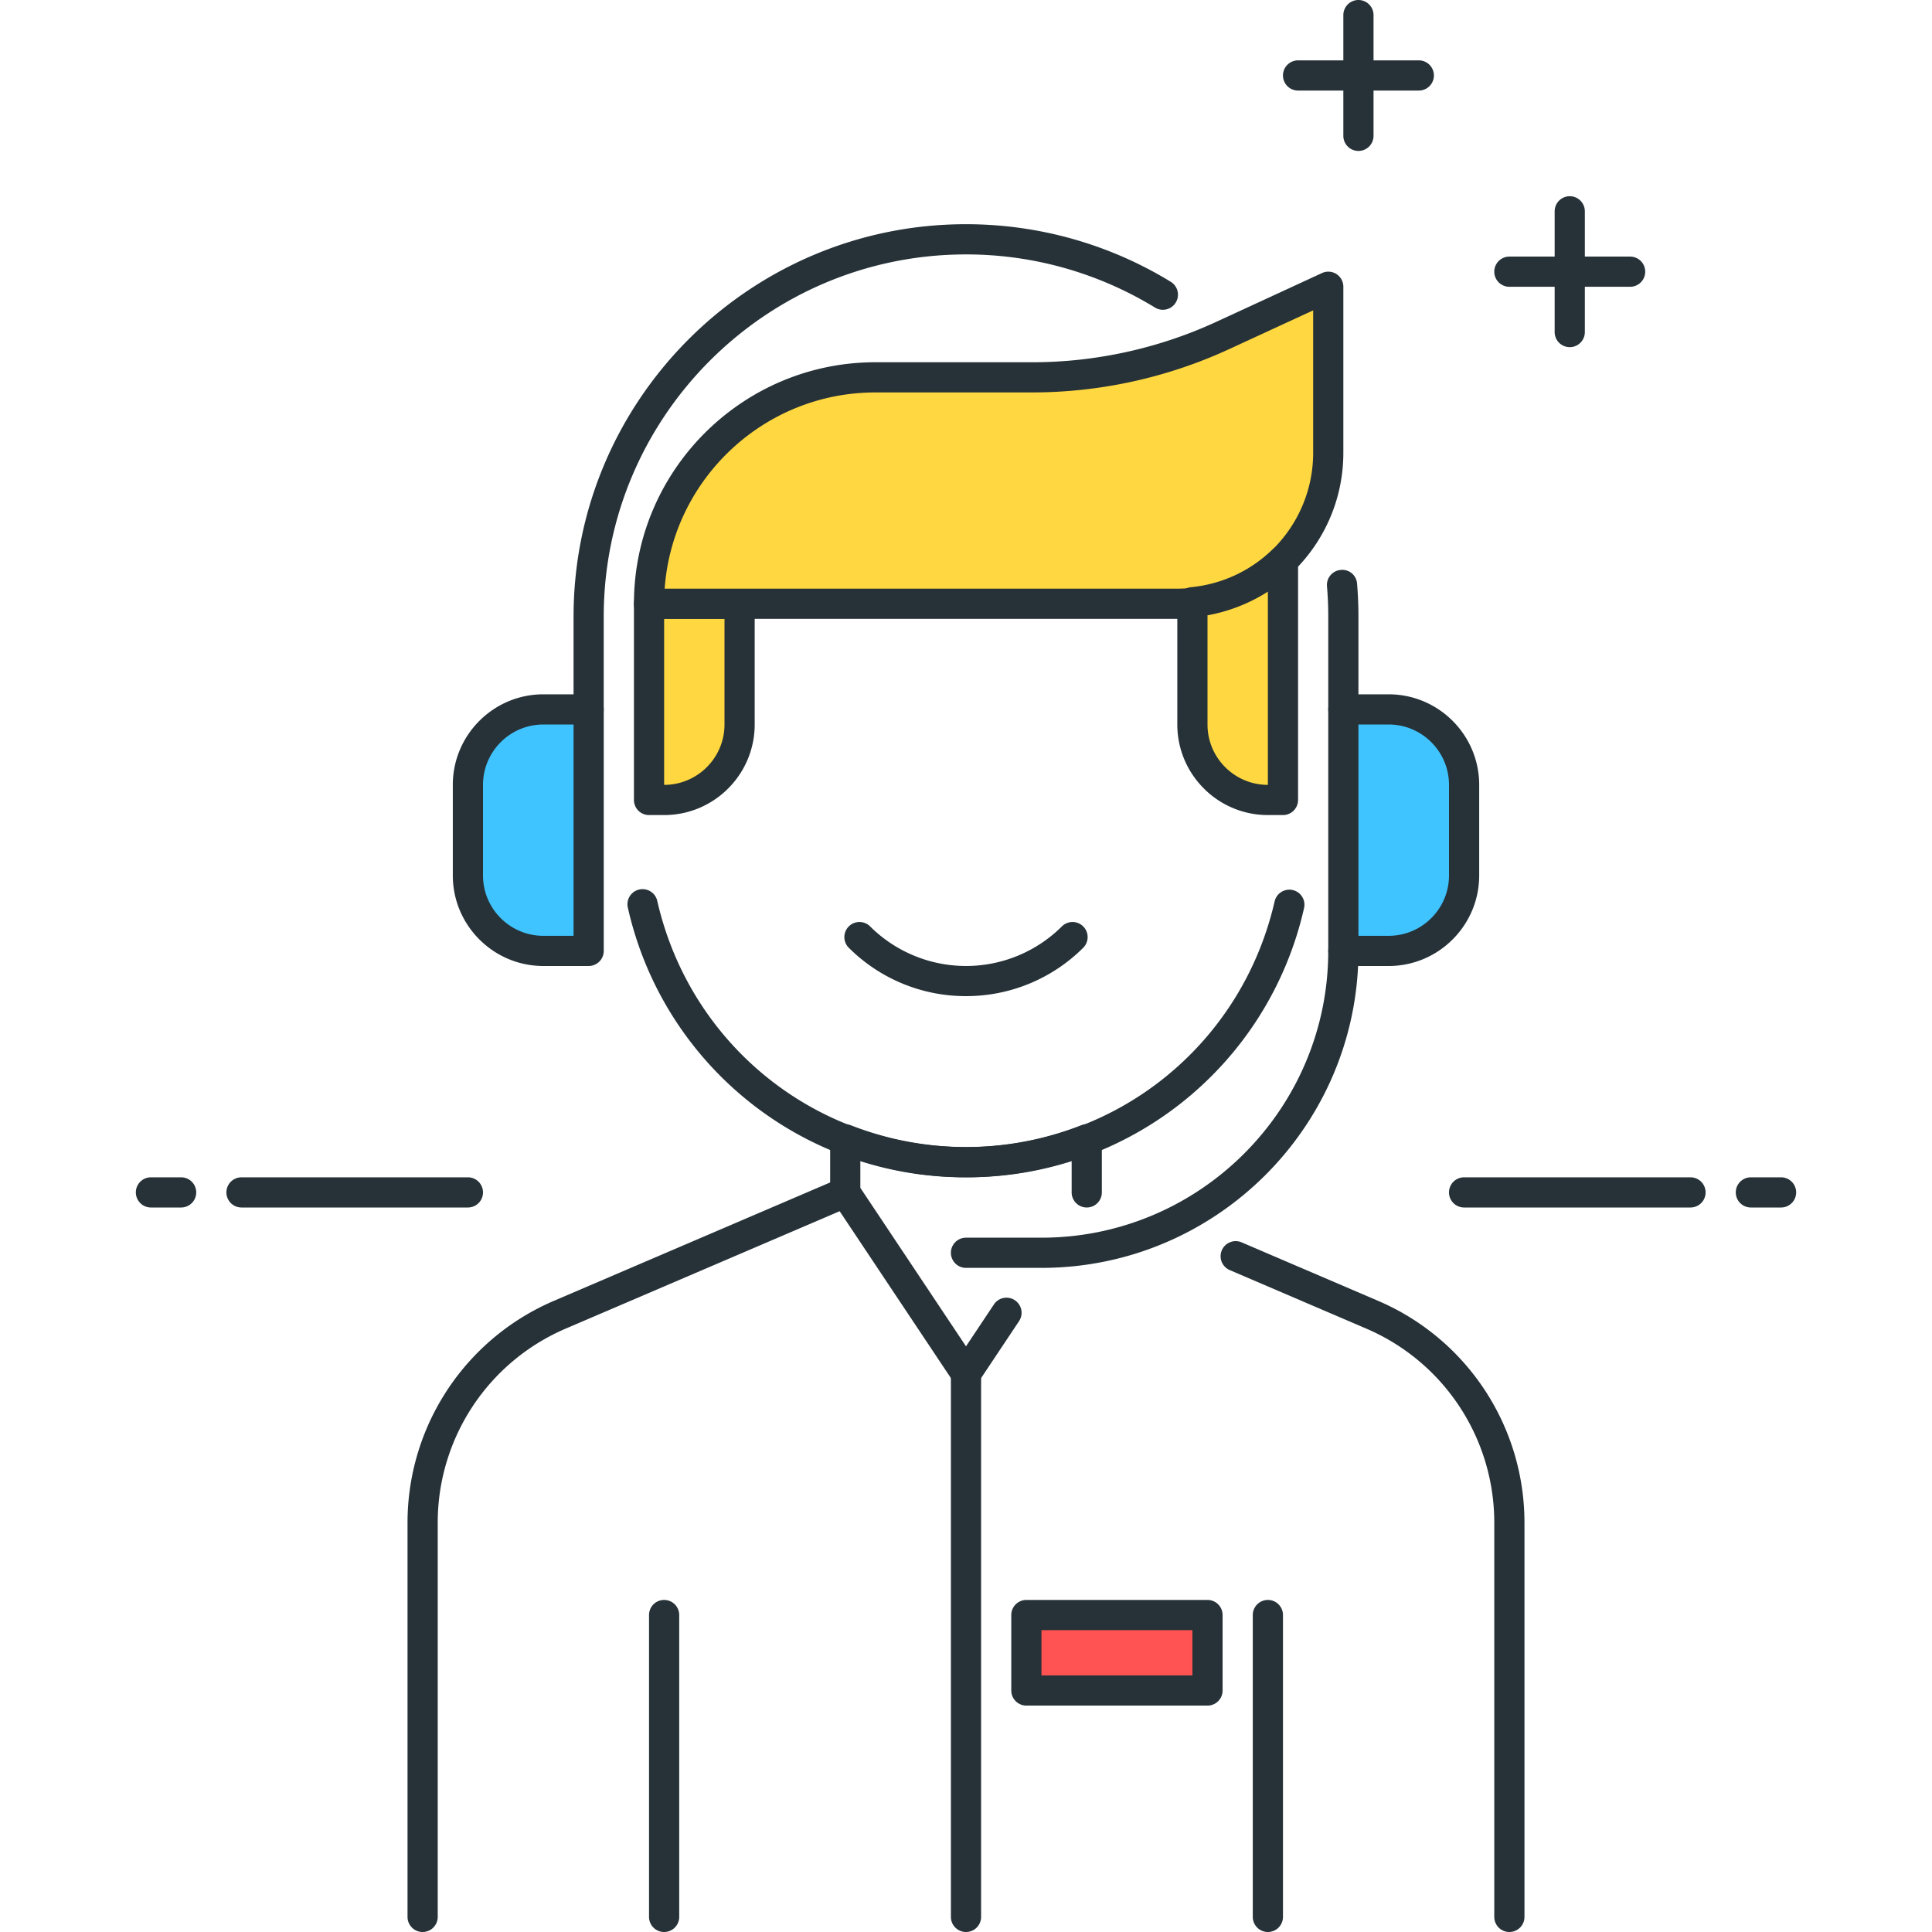
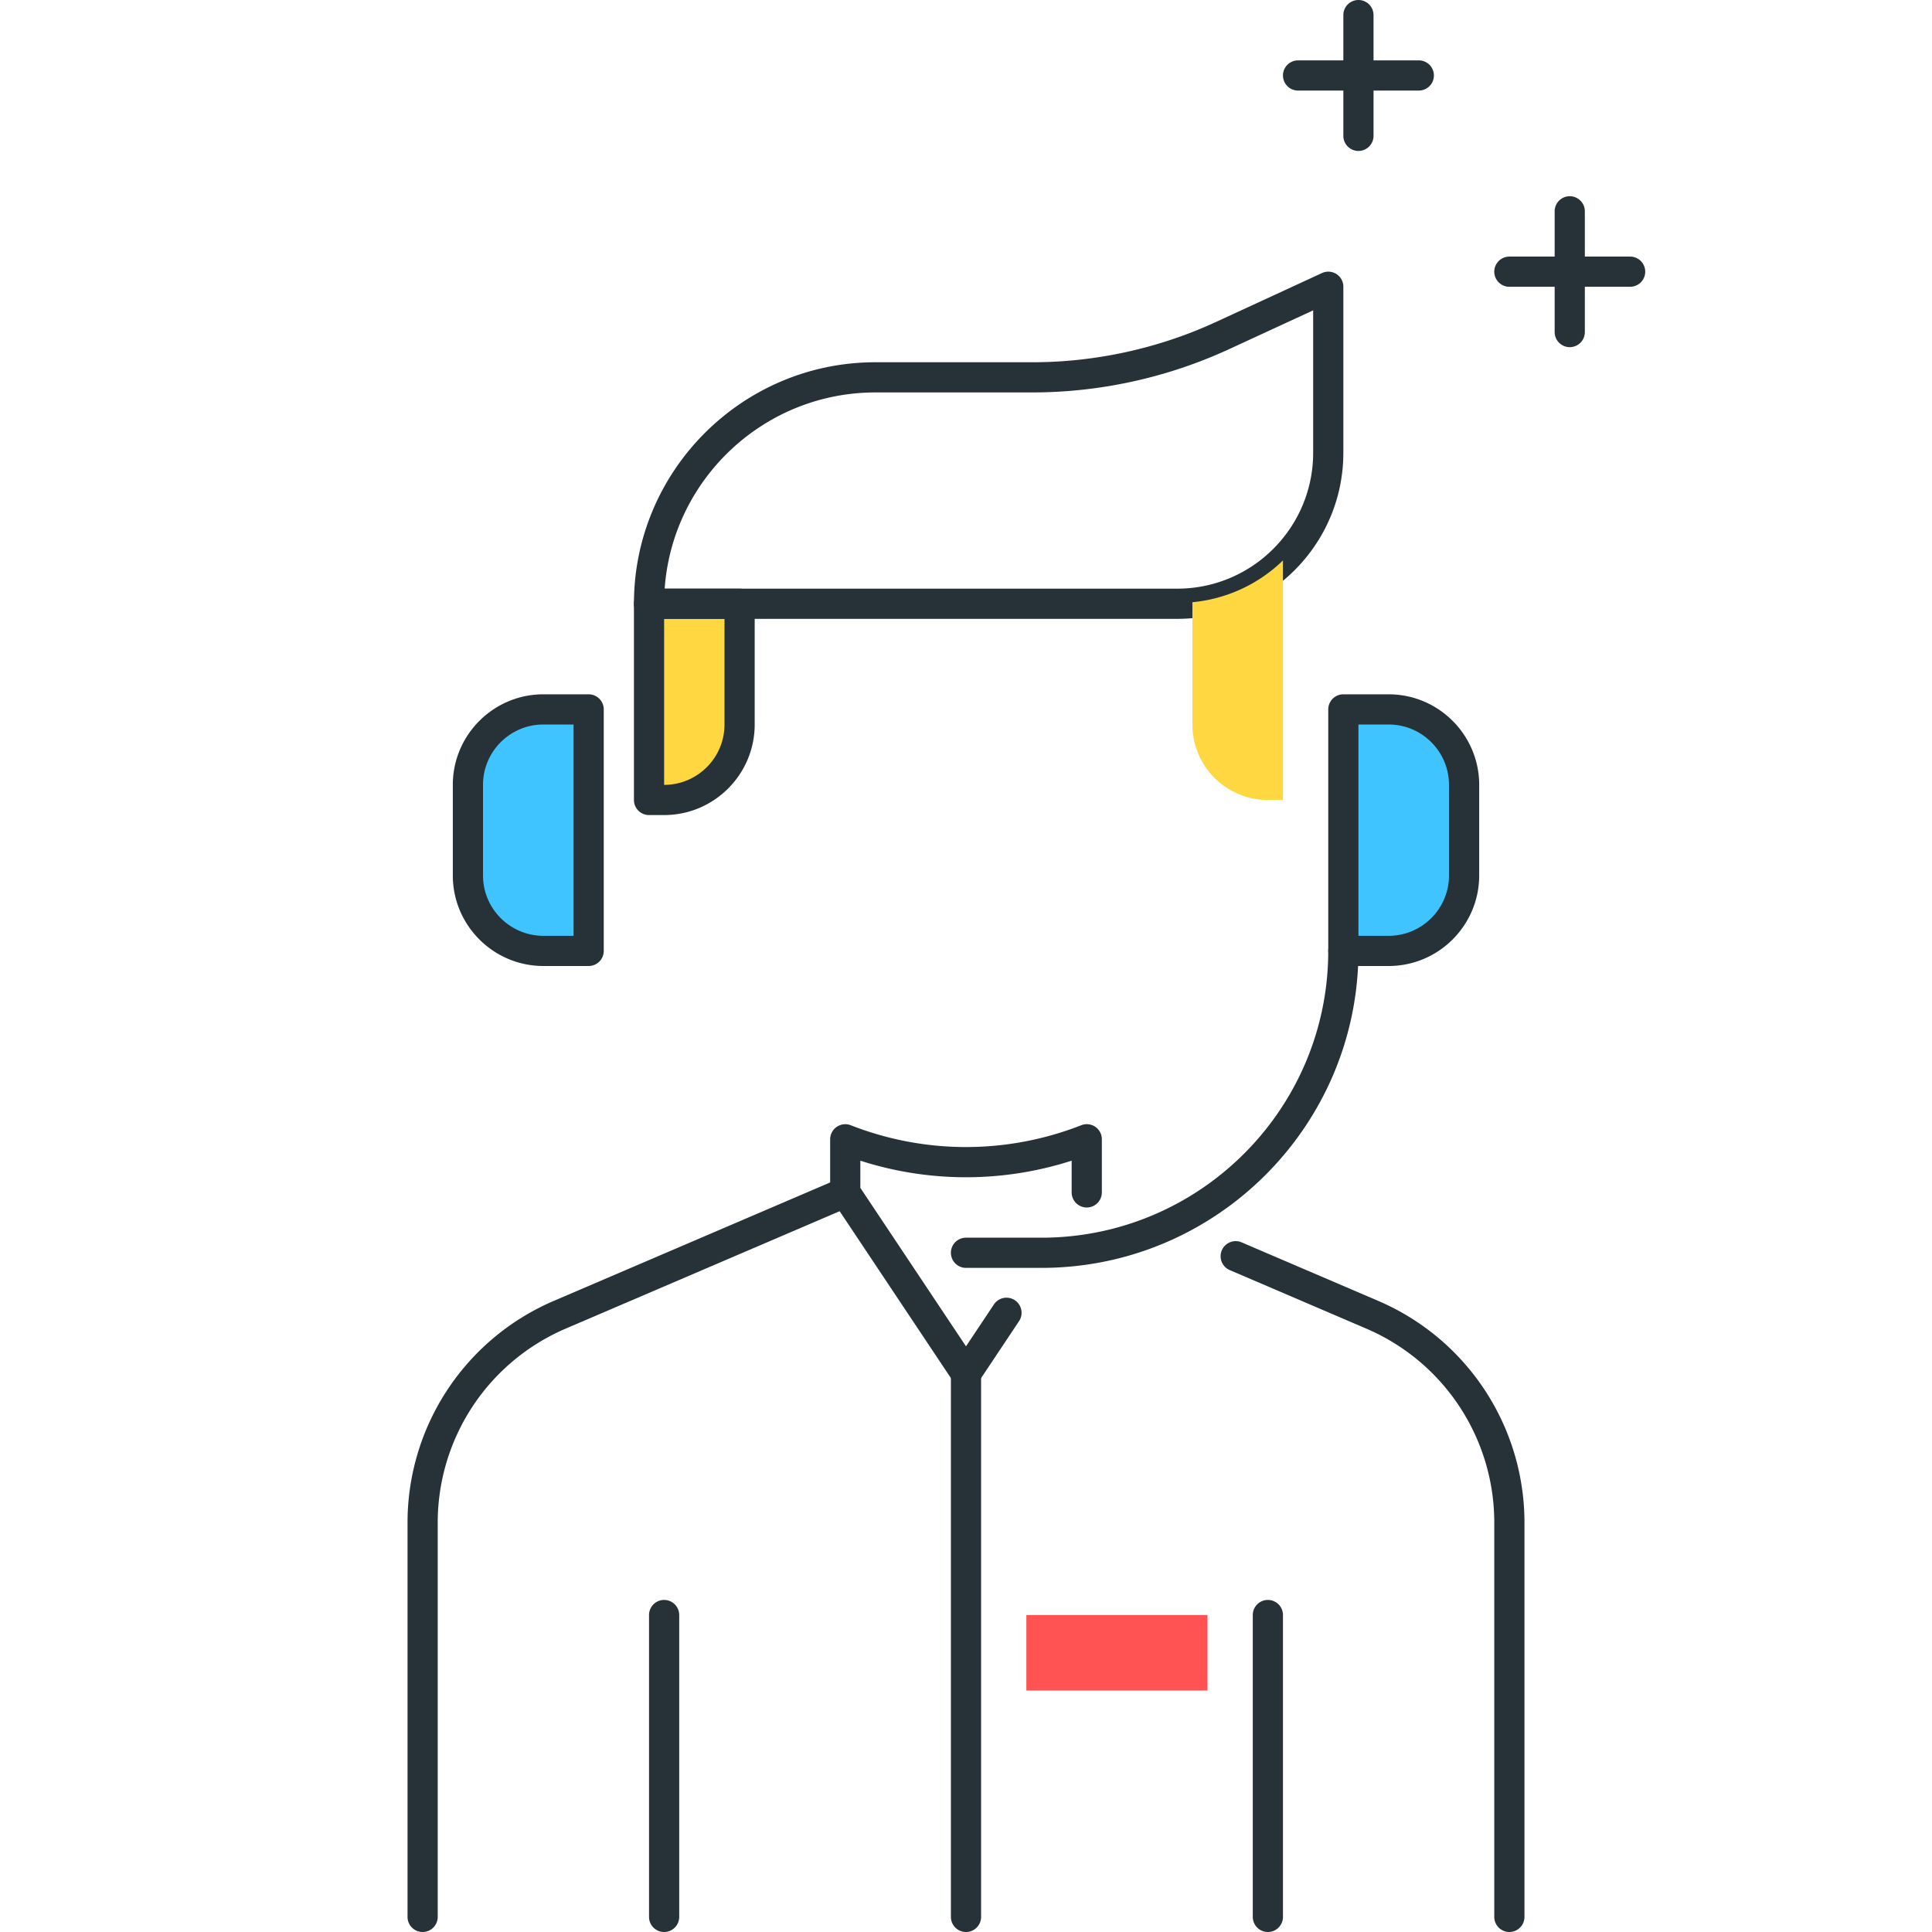
<svg xmlns="http://www.w3.org/2000/svg" t="1721119577778" class="icon" viewBox="0 0 1024 1024" version="1.1" p-id="5123" width="200" height="200">
-   <path d="M248 640H128a8 8 0 0 1 0-16h120a8 8 0 0 1 0 16zM96 640H80a8 8 0 0 1 0-16h16a8 8 0 0 1 0 16zM896 640h-120a8 8 0 0 1 0-16H896a8 8 0 0 1 0 16zM944 640h-16a8 8 0 0 1 0-16h16a8 8 0 0 1 0 16zM512 624a182.976 182.976 0 0 1-179.168-142.672 8 8 0 1 1 15.584-3.584C366.048 554.432 433.312 608 512 608s145.952-53.568 163.584-130.256a8.016 8.016 0 0 1 9.584-6c4.32 0.992 7.008 5.28 6 9.584A182.976 182.976 0 0 1 512 624z" fill="#263238" p-id="5124" />
  <path d="M352 424h-8V320h48v64a40 40 0 0 1-40 40z" fill="#FFD740" p-id="5125" />
  <path d="M352 432h-8a8 8 0 0 1-8-8V320a8 8 0 0 1 8-8h48a8 8 0 0 1 8 8v64c0 26.464-21.536 48-48 48z m0-16h0.16H352z m0-88V416c17.648 0 32-14.352 32-32v-56h-32z" fill="#263238" p-id="5126" />
-   <path d="M624 320H344a120 120 0 0 1 120-120h83.28c34.736 0 69.04-7.536 100.576-22.096L704 152V240a80 80 0 0 1-80 80z" fill="#FFD740" p-id="5127" />
  <path d="M624 328H344a8 8 0 0 1-8-8c0-70.576 57.424-128 128-128h83.296c33.328 0 66.944-7.376 97.216-21.36l56.144-25.904a7.968 7.968 0 0 1 11.344 7.264V240c0 48.528-39.472 88-88 88z m-271.712-16H624c39.696 0 72-32.304 72-72v-75.504l-44.784 20.672A249.76 249.76 0 0 1 547.296 208H464c-59.056 0-107.6 45.968-111.712 104z" fill="#263238" p-id="5128" />
  <path d="M632 319.184V384a40 40 0 0 0 40 40h8v-126.96a79.568 79.568 0 0 1-48 22.144z" fill="#FFD740" p-id="5129" />
-   <path d="M680 432H672c-26.464 0-48-21.536-48-48v-64.8a8 8 0 0 1 7.2-7.968 72.048 72.048 0 0 0 43.2-19.904 8 8 0 0 1 13.6 5.712V424a8 8 0 0 1-8 8zM640 326.128V384c0 17.648 14.352 32 32 32v-102.416a88.992 88.992 0 0 1-32 12.544zM512 527.968a87.712 87.712 0 0 1-62.224-25.728 8 8 0 0 1 11.312-11.312 72.064 72.064 0 0 0 101.824 0 8 8 0 0 1 11.312 11.312A87.776 87.776 0 0 1 512 527.968zM712 384a8 8 0 0 1-8-8v-49.168c0-5.424-0.224-10.8-0.672-16.112a8 8 0 0 1 7.312-8.64 7.84 7.84 0 0 1 8.64 7.312c0.48 5.744 0.72 11.568 0.72 17.44V376a8 8 0 0 1-8 8zM312 384a8 8 0 0 1-8-8v-49.168c0-114.688 93.312-208 208-208 38.4 0 75.936 10.56 108.528 30.528a8 8 0 1 1-8.368 13.648 191.744 191.744 0 0 0-100.176-28.16c-105.872 0-192 86.128-192 192V376a7.984 7.984 0 0 1-7.984 8z" fill="#263238" p-id="5130" />
  <path d="M312 504H288a40 40 0 0 1-40-40v-48a40 40 0 0 1 40-40h24v128z" fill="#40C4FF" p-id="5131" />
  <path d="M312 512H288c-26.464 0-48-21.536-48-48v-48c0-26.464 21.536-48 48-48h24a8 8 0 0 1 8 8v128a8 8 0 0 1-8 8zM288 384c-17.648 0-32 14.352-32 32v48c0 17.648 14.352 32 32 32h16v-112h-16z" fill="#263238" p-id="5132" />
  <path d="M712 376H736a40 40 0 0 1 40 40v48a40 40 0 0 1-40 40h-24v-128z" fill="#40C4FF" p-id="5133" />
  <path d="M736 512h-24a8 8 0 0 1-8-8v-128a8 8 0 0 1 8-8H736c26.464 0 48 21.536 48 48v48c0 26.464-21.536 48-48 48z m-16-16h16c17.648 0 32-14.352 32-32v-48c0-17.648-14.352-32-32-32h-16v112z" fill="#263238" p-id="5134" />
  <path d="M552 672H512a8 8 0 0 1 0-16h40c83.808 0 152-68.192 152-152a8 8 0 0 1 16 0C720 596.64 644.64 672 552 672zM672 1024a8 8 0 0 1-8-8v-160a8 8 0 0 1 16 0v160a8 8 0 0 1-8 8zM352 1024a8 8 0 0 1-8-8v-160a8 8 0 0 1 16 0v160a8 8 0 0 1-8 8zM224 1024a8 8 0 0 1-8-8V807.12a127.856 127.856 0 0 1 77.584-117.648l151.28-64.832a7.984 7.984 0 1 1 6.288 14.704l-151.28 64.832a111.872 111.872 0 0 0-67.872 102.944V1016a8 8 0 0 1-8 8zM800 1024a8 8 0 0 1-8-8V807.12a111.856 111.856 0 0 0-67.872-102.944l-72.096-30.896a8 8 0 1 1 6.288-14.704l72.096 30.896a127.856 127.856 0 0 1 77.584 117.648V1016a8 8 0 0 1-8 8z" fill="#263238" p-id="5135" />
  <path d="M512 736a7.984 7.984 0 0 1-6.656-3.568l-64-96a7.936 7.936 0 0 1-1.344-4.432v-28.16a8.016 8.016 0 0 1 10.912-7.44c39.344 15.408 82.832 15.408 122.176 0a7.968 7.968 0 0 1 10.912 7.44v28.16a8 8 0 0 1-16 0v-16.816a182.896 182.896 0 0 1-112 0v14.4l56 84 14.672-22.016a8 8 0 1 1 13.312 8.864l-21.328 32A7.984 7.984 0 0 1 512 736z" fill="#263238" p-id="5136" />
  <path d="M544 856h96V896h-96z" fill="#FF5252" p-id="5137" />
-   <path d="M640 904h-96a8 8 0 0 1-8-8v-40a8 8 0 0 1 8-8h96a8 8 0 0 1 8 8V896a8 8 0 0 1-8 8z m-88-16h80V864h-80v24z" fill="#263238" p-id="5138" />
  <path d="M752 48h-64a8 8 0 0 1 0-16h64a8 8 0 0 1 0 16z" fill="#263238" p-id="5139" />
  <path d="M720 80a8 8 0 0 1-8-8v-64a8 8 0 0 1 16 0v64a8 8 0 0 1-8 8z" fill="#263238" p-id="5140" />
  <path d="M864 152h-64a8 8 0 0 1 0-16h64a8 8 0 0 1 0 16z" fill="#263238" p-id="5141" />
  <path d="M832 184a8 8 0 0 1-8-8V112a8 8 0 0 1 16 0v64a8 8 0 0 1-8 8z" fill="#263238" p-id="5142" />
  <path d="M512 1024a8 8 0 0 1-8-8v-288a8 8 0 0 1 16 0v288a8 8 0 0 1-8 8z" fill="#263238" p-id="5143" />
</svg>